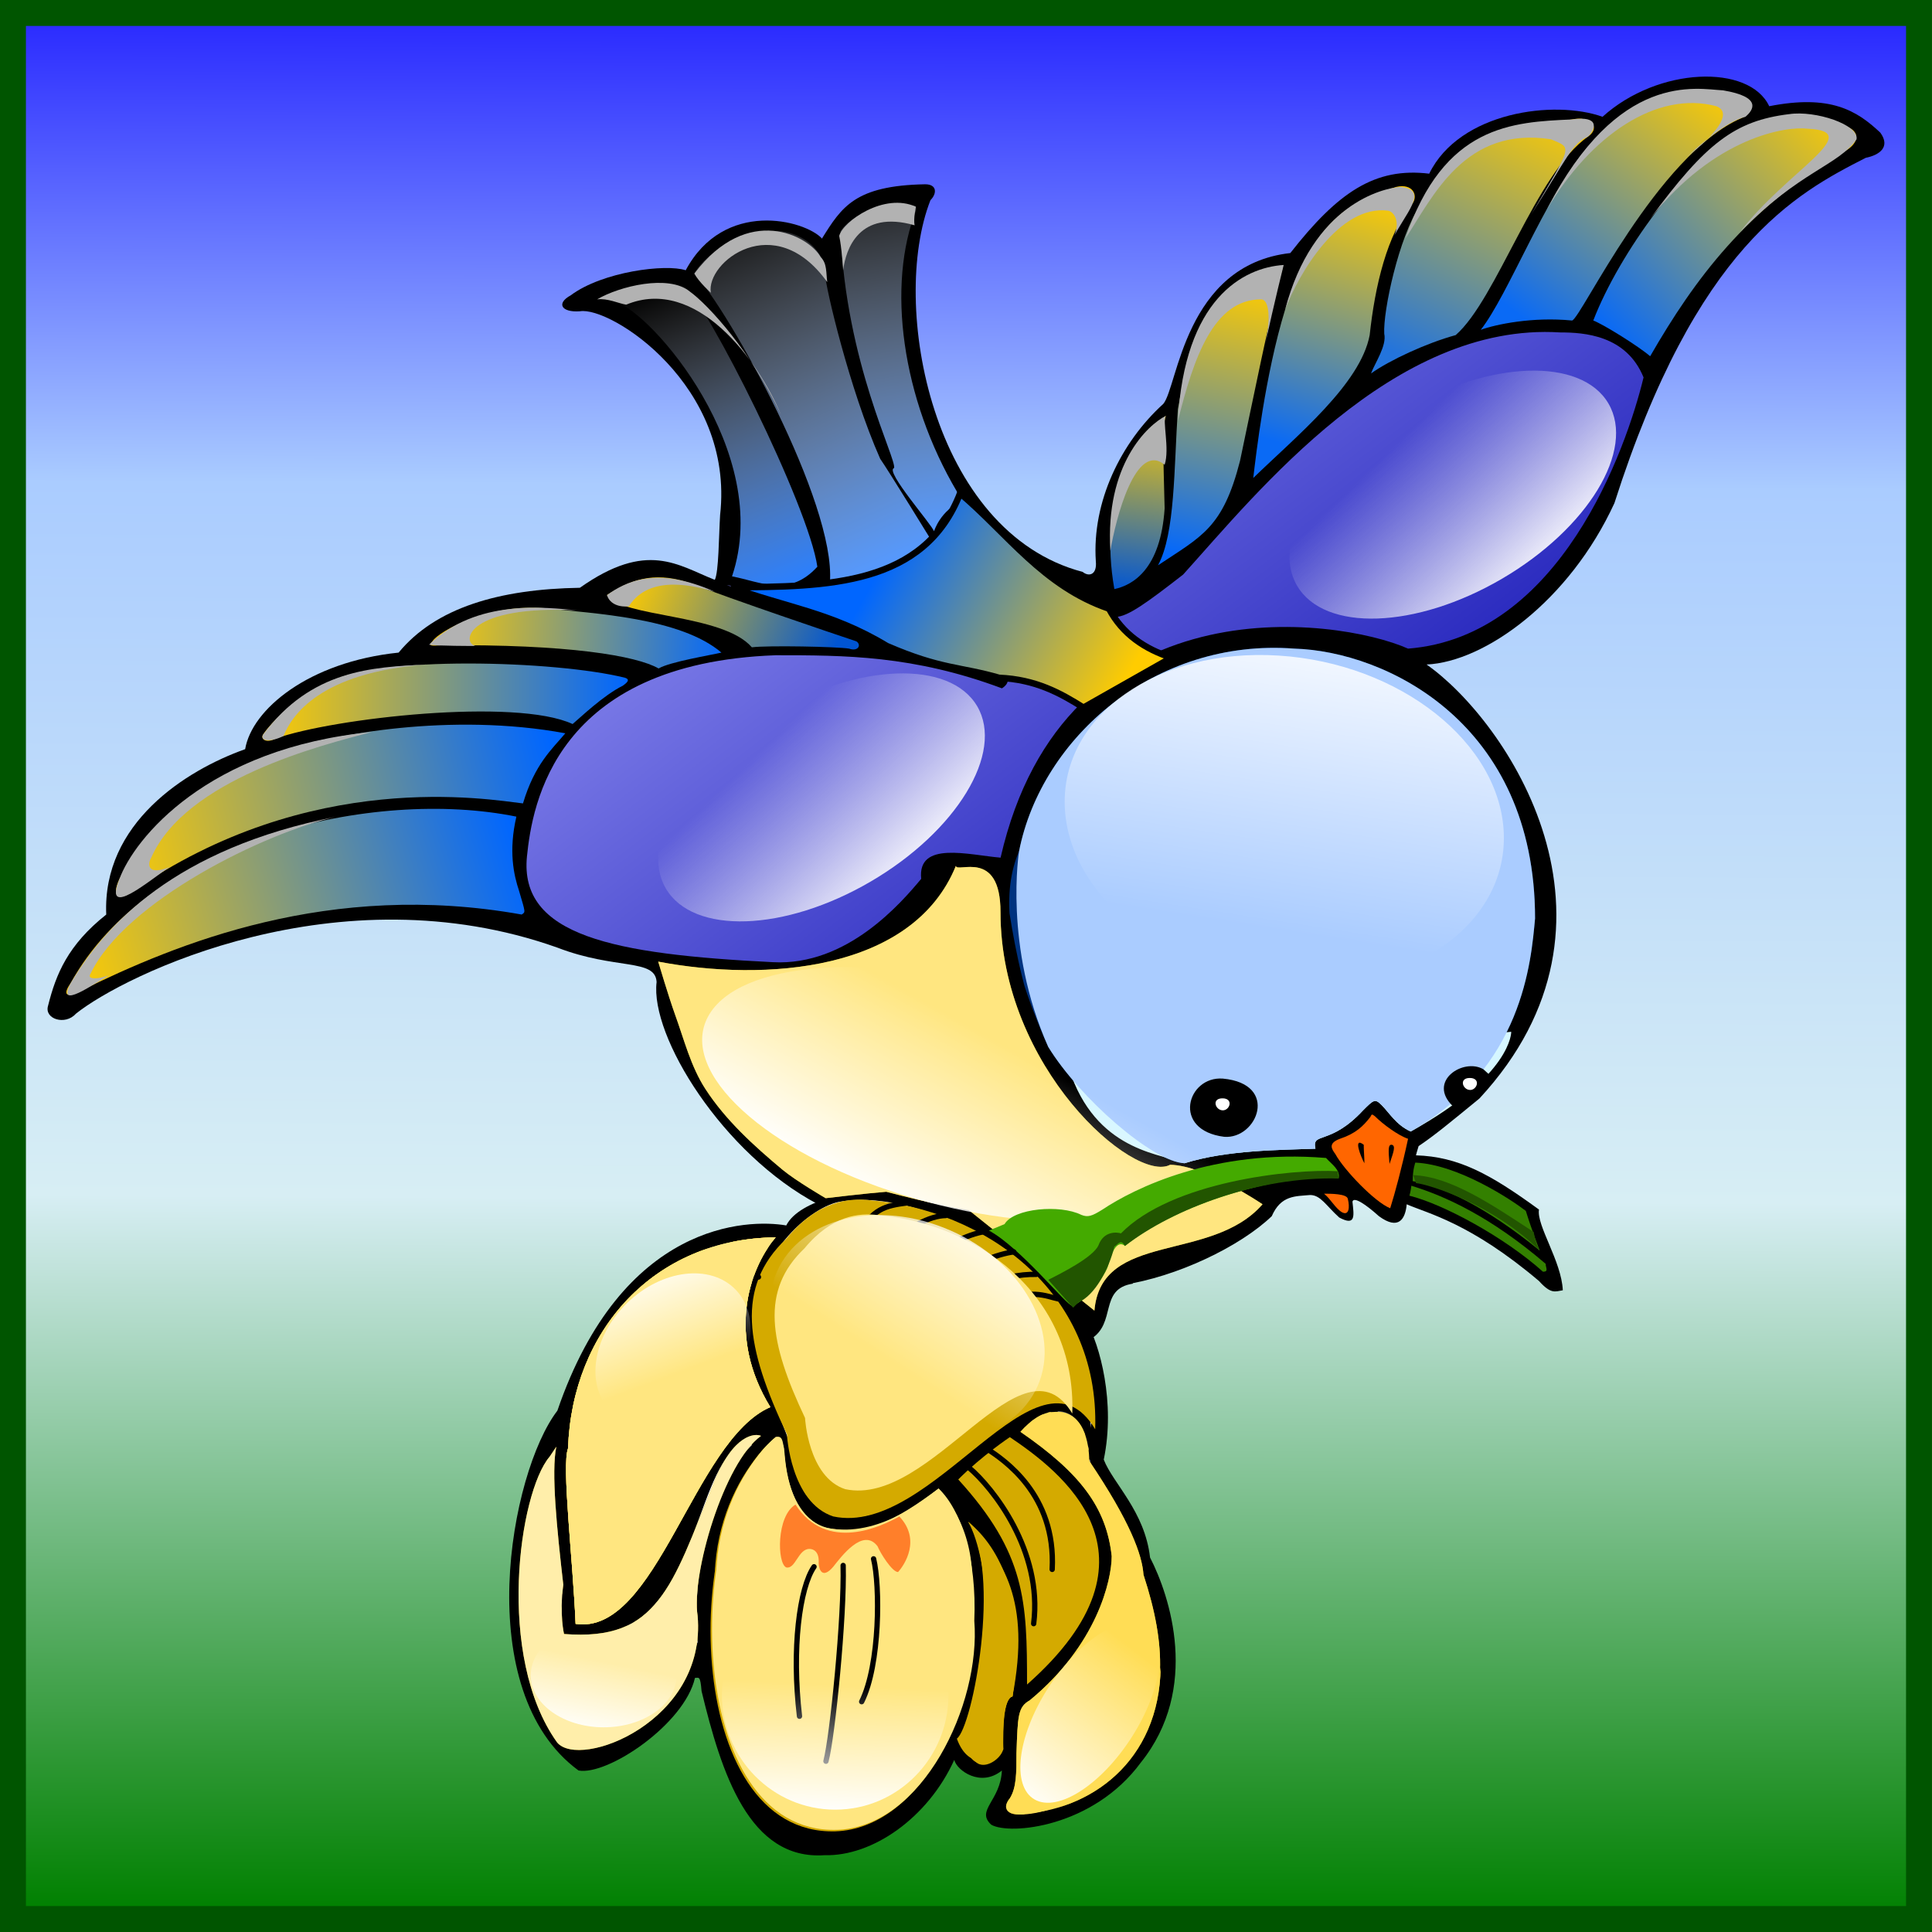
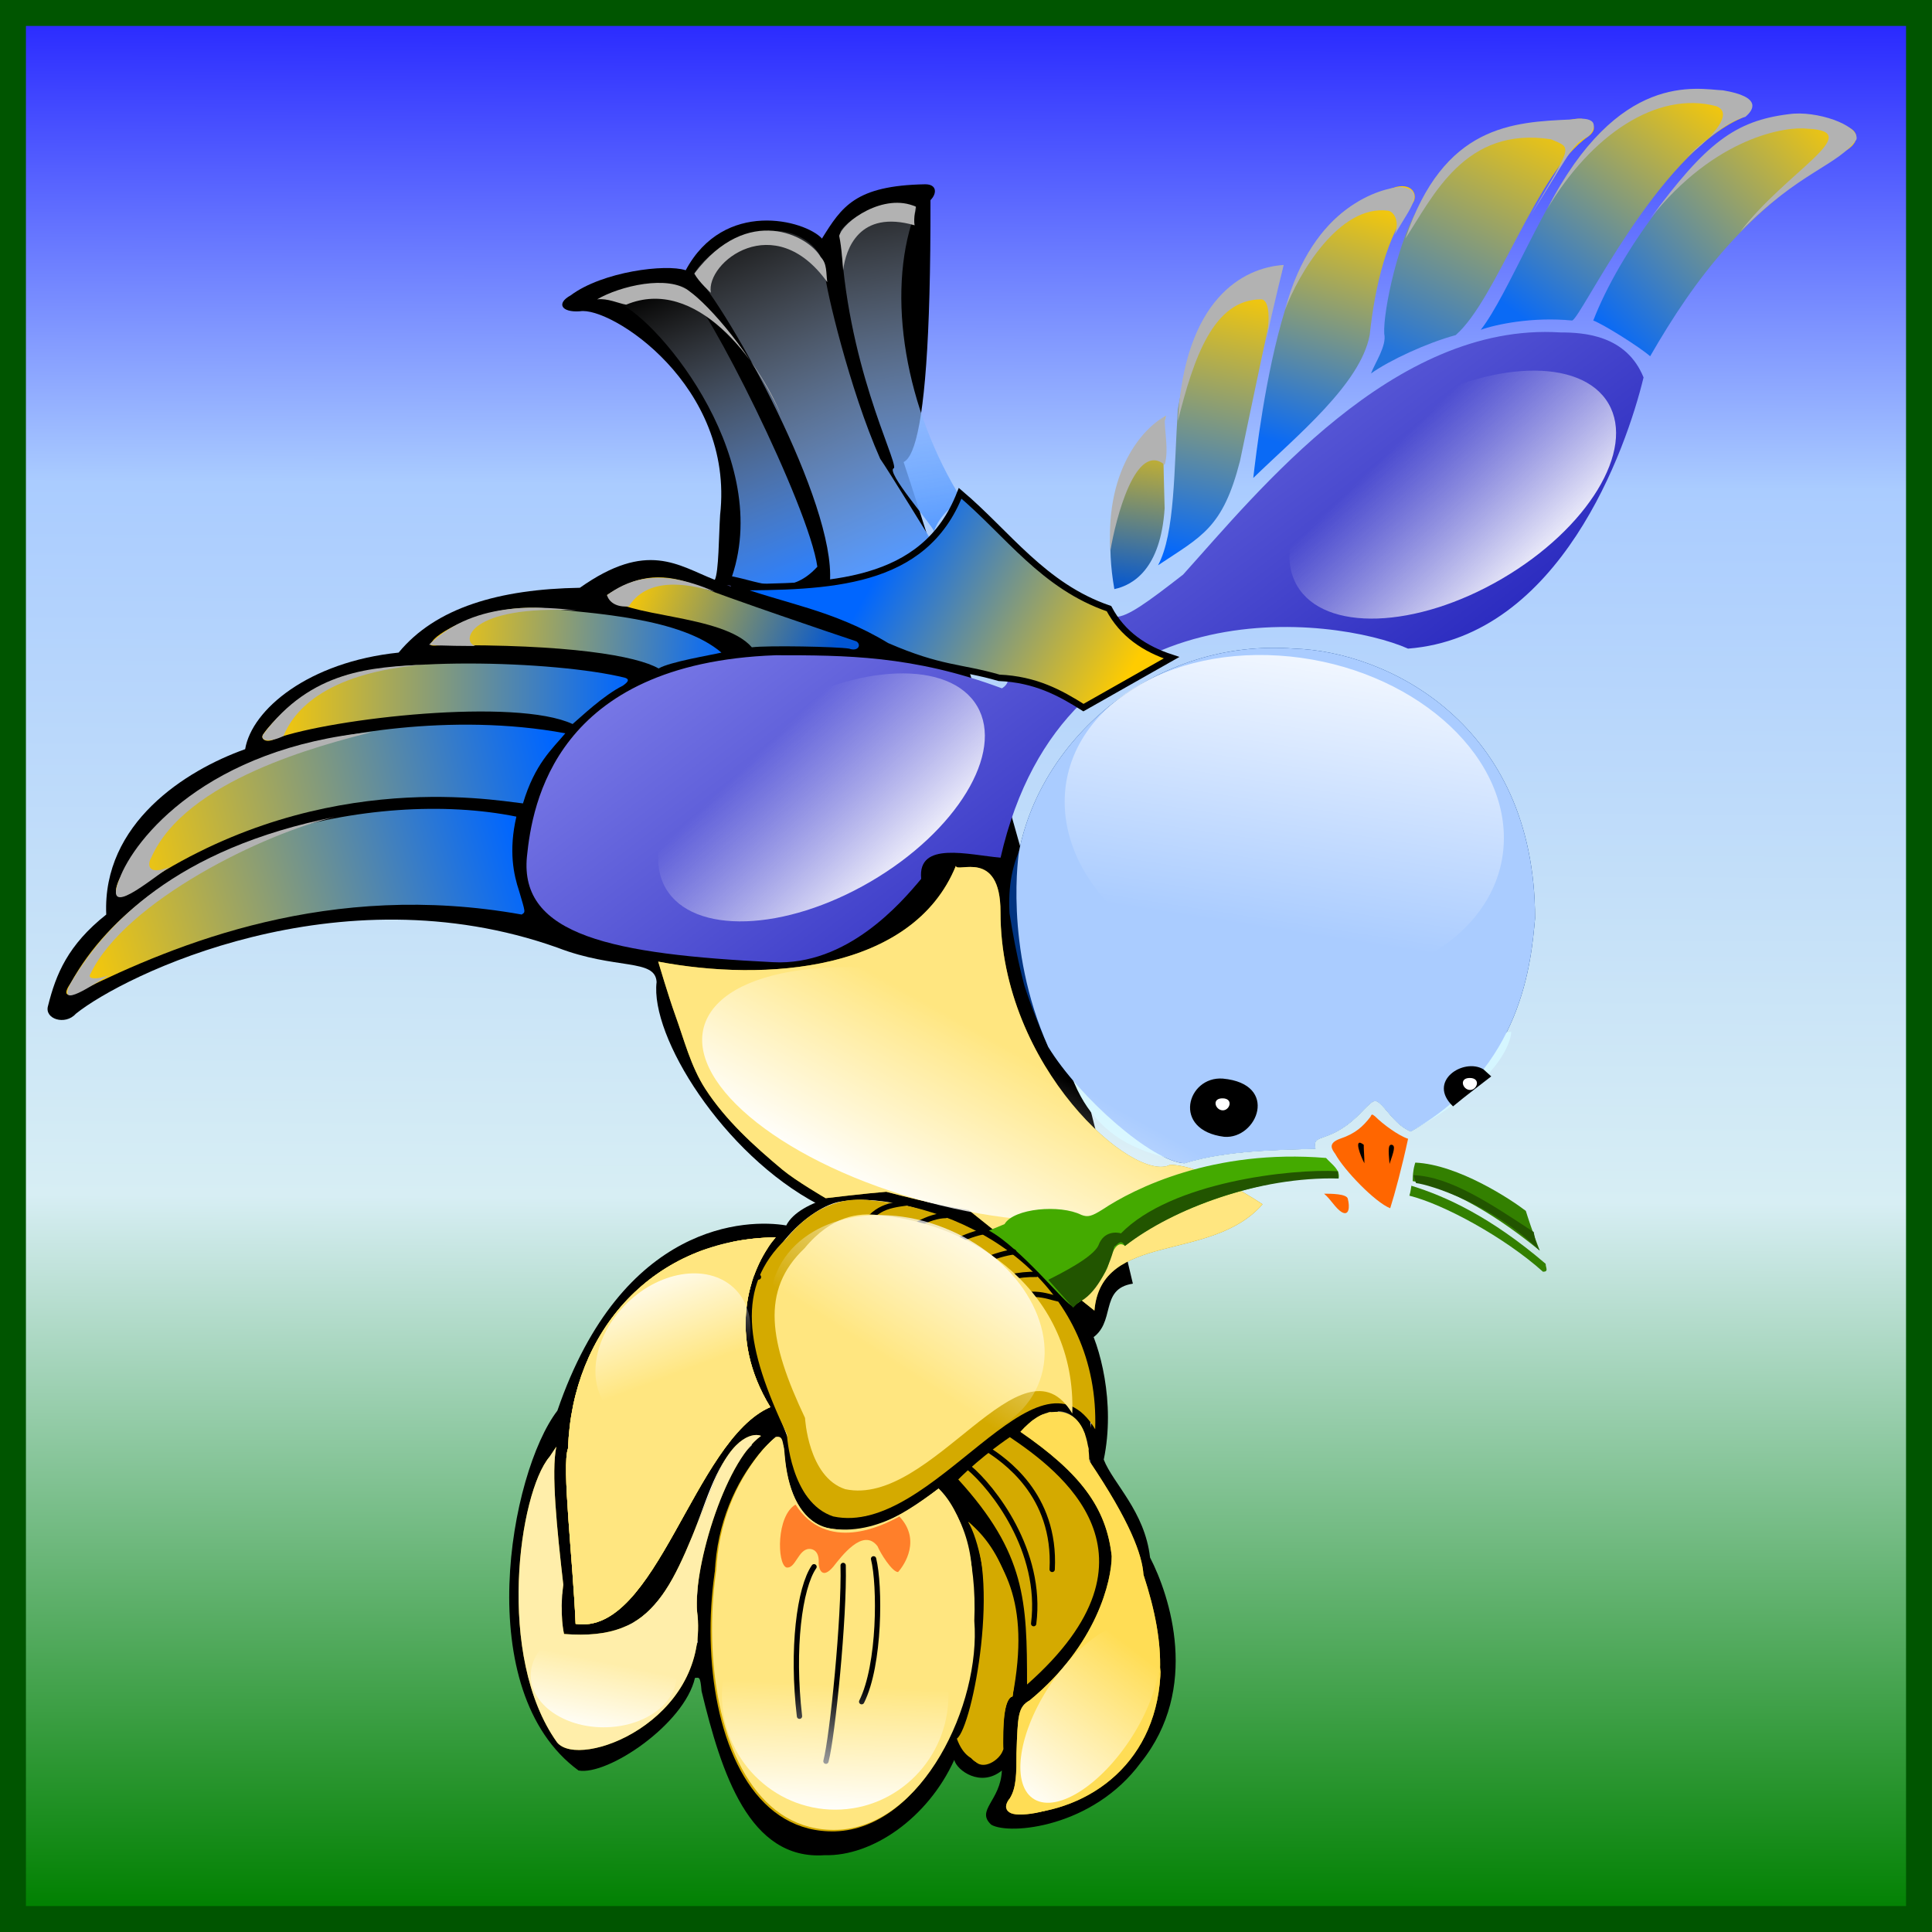
<svg xmlns="http://www.w3.org/2000/svg" xmlns:ns1="http://www.inkscape.org/namespaces/inkscape" xmlns:ns2="http://sodipodi.sourceforge.net/DTD/sodipodi-0.dtd" xmlns:xlink="http://www.w3.org/1999/xlink" width="150" height="150" viewBox="0 0 150 150" id="svg2" version="1.1" ns1:version="0.91 r13725" ns2:docname="64-Jacky.svg">
  <defs id="defs4">
    <linearGradient ns1:collect="always" id="linearGradient4555">
      <stop style="stop-color:#008000;stop-opacity:1;" offset="0" id="stop4557" />
      <stop id="stop4565" offset="0.378" style="stop-color:#d7eef4;stop-opacity:1" />
      <stop id="stop4563" offset="0.755" style="stop-color:#aaccff;stop-opacity:1" />
      <stop style="stop-color:#2a2aff;stop-opacity:1" offset="1" id="stop4559" />
    </linearGradient>
    <linearGradient ns1:collect="always" id="linearGradient4501">
      <stop style="stop-color:#ffffff;stop-opacity:1;" offset="0" id="stop4503" />
      <stop style="stop-color:#ffffff;stop-opacity:0;" offset="1" id="stop4505" />
    </linearGradient>
    <linearGradient ns1:collect="always" id="linearGradient4491">
      <stop style="stop-color:#0869f7;stop-opacity:1" offset="0" id="stop4493" />
      <stop style="stop-color:#ffcc00;stop-opacity:1" offset="1" id="stop4495" />
    </linearGradient>
    <linearGradient ns1:collect="always" id="linearGradient4483">
      <stop style="stop-color:#0a6af5;stop-opacity:1" offset="0" id="stop4485" />
      <stop style="stop-color:#ffcc00;stop-opacity:1" offset="1" id="stop4487" />
    </linearGradient>
    <linearGradient ns1:collect="always" id="linearGradient4475">
      <stop style="stop-color:#2374dc;stop-opacity:1" offset="0" id="stop4477" />
      <stop style="stop-color:#ffcc00;stop-opacity:1" offset="1" id="stop4479" />
    </linearGradient>
    <linearGradient ns1:collect="always" id="linearGradient4467">
      <stop style="stop-color:#0a6af5;stop-opacity:1" offset="0" id="stop4469" />
      <stop style="stop-color:#ffcc00;stop-opacity:1" offset="1" id="stop4471" />
    </linearGradient>
    <linearGradient ns1:collect="always" id="linearGradient4459">
      <stop style="stop-color:#0055d4;stop-opacity:1" offset="0" id="stop4461" />
      <stop style="stop-color:#ffcc00;stop-opacity:1" offset="1" id="stop4463" />
    </linearGradient>
    <linearGradient ns1:collect="always" id="linearGradient4451">
      <stop style="stop-color:#0066ff;stop-opacity:1" offset="0" id="stop4453" />
      <stop style="stop-color:#ffcc00;stop-opacity:1" offset="1" id="stop4455" />
    </linearGradient>
    <linearGradient ns1:collect="always" id="linearGradient4443">
      <stop style="stop-color:#ffcc00;stop-opacity:1" offset="0" id="stop4445" />
      <stop style="stop-color:#0055d4;stop-opacity:1" offset="1" id="stop4447" />
    </linearGradient>
    <linearGradient ns1:collect="always" id="linearGradient4435">
      <stop style="stop-color:#ffcc00;stop-opacity:1" offset="0" id="stop4437" />
      <stop style="stop-color:#0066ff;stop-opacity:1" offset="1" id="stop4439" />
    </linearGradient>
    <linearGradient ns1:collect="always" id="linearGradient4427">
      <stop style="stop-color:#ffcc00;stop-opacity:1" offset="0" id="stop4429" />
      <stop style="stop-color:#0066ff;stop-opacity:1" offset="1" id="stop4431" />
    </linearGradient>
    <linearGradient ns1:collect="always" id="linearGradient4419">
      <stop style="stop-color:#ffcc00;stop-opacity:1" offset="0" id="stop4421" />
      <stop style="stop-color:#0066ff;stop-opacity:1" offset="1" id="stop4423" />
    </linearGradient>
    <linearGradient ns1:collect="always" id="linearGradient4411">
      <stop style="stop-color:#ffcc00;stop-opacity:1" offset="0" id="stop4413" />
      <stop style="stop-color:#0066ff;stop-opacity:1" offset="1" id="stop4415" />
    </linearGradient>
    <linearGradient ns1:collect="always" id="linearGradient4403">
      <stop style="stop-color:#5599ff;stop-opacity:1" offset="0" id="stop4405" />
      <stop style="stop-color:#ffffff;stop-opacity:0;" offset="1" id="stop4407" />
    </linearGradient>
    <linearGradient ns1:collect="always" id="linearGradient4395">
      <stop style="stop-color:#5599ff;stop-opacity:1" offset="0" id="stop4397" />
      <stop style="stop-color:#ffffff;stop-opacity:0;" offset="1" id="stop4399" />
    </linearGradient>
    <linearGradient ns1:collect="always" id="linearGradient4387">
      <stop style="stop-color:#2a7fff;stop-opacity:1" offset="0" id="stop4389" />
      <stop style="stop-color:#ffffff;stop-opacity:0;" offset="1" id="stop4391" />
    </linearGradient>
    <linearGradient ns1:collect="always" id="linearGradient4379">
      <stop style="stop-color:#0000aa;stop-opacity:1" offset="0" id="stop4381" />
      <stop style="stop-color:#aaaaff;stop-opacity:1" offset="1" id="stop4383" />
    </linearGradient>
    <linearGradient ns1:collect="always" id="linearGradient4371">
      <stop style="stop-color:#ffcc00;stop-opacity:1" offset="0" id="stop4373" />
      <stop style="stop-color:#0066ff;stop-opacity:1" offset="1" id="stop4375" />
    </linearGradient>
    <linearGradient ns1:collect="always" id="linearGradient4998">
      <stop style="stop-color:#ffffff;stop-opacity:1;" offset="0" id="stop5000" />
      <stop style="stop-color:#ffffff;stop-opacity:0;" offset="1" id="stop5002" />
    </linearGradient>
    <linearGradient ns1:collect="always" id="linearGradient4952">
      <stop style="stop-color:#ffffff;stop-opacity:1;" offset="0" id="stop4954" />
      <stop style="stop-color:#ffffff;stop-opacity:0;" offset="1" id="stop4956" />
    </linearGradient>
    <linearGradient ns1:collect="always" id="linearGradient4808">
      <stop style="stop-color:#ffffff;stop-opacity:1;" offset="0" id="stop4810" />
      <stop style="stop-color:#ffffff;stop-opacity:0;" offset="1" id="stop4812" />
    </linearGradient>
    <linearGradient ns1:collect="always" id="linearGradient4742">
      <stop style="stop-color:#ffffff;stop-opacity:1;" offset="0" id="stop4744" />
      <stop style="stop-color:#ffffff;stop-opacity:0;" offset="1" id="stop4746" />
    </linearGradient>
    <linearGradient ns1:collect="always" id="linearGradient4616">
      <stop style="stop-color:#ffffff;stop-opacity:1;" offset="0" id="stop4618" />
      <stop style="stop-color:#ffffff;stop-opacity:0;" offset="1" id="stop4620" />
    </linearGradient>
    <linearGradient ns1:collect="always" id="linearGradient4526">
      <stop style="stop-color:#ffffff;stop-opacity:1;" offset="0" id="stop4528" />
      <stop style="stop-color:#ffffff;stop-opacity:0;" offset="1" id="stop4530" />
    </linearGradient>
    <linearGradient ns1:collect="always" id="linearGradient4428">
      <stop style="stop-color:#ffffff;stop-opacity:1;" offset="0" id="stop4430" />
      <stop style="stop-color:#ffffff;stop-opacity:0;" offset="1" id="stop4432" />
    </linearGradient>
    <linearGradient id="linearGradient4152">
      <stop id="stop4154" offset="0" stop-color="#424343" />
      <stop id="stop4156" offset="0.36" stop-color="#c0ffff" />
      <stop id="stop4158" offset="0.51" stop-color="#ffffff" />
      <stop id="stop4160" offset="0.66" stop-color="#c0ffff" />
      <stop id="stop4162" offset="1" stop-color="#424343" />
    </linearGradient>
    <linearGradient id="linearGradient4178">
      <stop id="stop4180" offset="0" stop-color="#020202" />
      <stop id="stop4182" offset="0.2" stop-color="#01407f" />
      <stop id="stop4184" offset="0.4" stop-color="#127dcf" />
      <stop id="stop4186" offset="0.6" stop-color="#47b1f7" />
      <stop id="stop4188" offset="0.8" stop-color="#97ddfe" />
      <stop id="stop4190" offset="1" stop-color="#fbffff" />
    </linearGradient>
    <linearGradient id="linearGradient4207">
      <stop id="stop4209" offset="0" stop-color="#481318" />
      <stop id="stop4211" offset="0.2" stop-color="#edafb9" />
      <stop id="stop4213" offset="0.4" stop-color="#ffffac" />
      <stop id="stop4215" offset="0.6" stop-color="#402a16" />
      <stop id="stop4217" offset="0.8" stop-color="#454e00" />
      <stop id="stop4219" offset="1" stop-color="#eec28c" />
    </linearGradient>
    <filter ns1:collect="always" style="color-interpolation-filters:sRGB" id="filter4342" x="-0.2" width="1.4" y="-0.216" height="1.432">
      <feGaussianBlur ns1:collect="always" stdDeviation="2.223" id="feGaussianBlur4344" />
    </filter>
    <clipPath clipPathUnits="userSpaceOnUse" id="clipPath4414">
      <path id="path4416" d="m 5.23,1016.827 c -1.644,-0.206 -4.109,0 -6.574,2.979 -3.962,3.765 -3.161,8.411 0.051,15.188 0,0 0.267,5.284 3.599,6.378 7.747,1.652 15.828,-14.253 20.335,-6.77 0.354,-10.852 -8.784,-17.056 -17.412,-17.775" ns1:connector-curvature="0" style="fill:#ffe680;filter:url(#filter4342)" ns2:nodetypes="cccccc" />
    </clipPath>
    <linearGradient ns1:collect="always" xlink:href="#linearGradient4428" id="linearGradient4434" x1="9.866" y1="1019.127" x2="7.756" y2="1029.952" gradientUnits="userSpaceOnUse" gradientTransform="matrix(1.299,0,0,1.342,344.732,-426.539)" />
    <filter ns1:collect="always" style="color-interpolation-filters:sRGB" id="filter4448" x="-0.029" width="1.057" y="-0.034" height="1.069">
      <feGaussianBlur ns1:collect="always" stdDeviation="0.253" id="feGaussianBlur4450" />
    </filter>
    <filter ns1:collect="always" style="color-interpolation-filters:sRGB" id="filter4492" x="-0.374" width="1.748" y="-0.144" height="1.287">
      <feGaussianBlur ns1:collect="always" stdDeviation="1.872" id="feGaussianBlur4494" />
    </filter>
    <clipPath clipPathUnits="userSpaceOnUse" id="clipPath4514">
      <g style="fill:#d4aa00" id="g4516">
        <path id="path4518" d="m 16.837,1034.801 c 4.622,3.184 6.676,5.855 7.087,9.655 0,1.849 -1.13,6.882 -6.368,11.196 -0.925,0.513 -0.925,1.233 -1.027,4.108 0,1.541 0,2.671 -0.513,3.493 -0.514,0.616 -0.514,1.438 1.335,1.233 3.287,-0.308 7.498,-3.287 8.526,-5.239 2.259,-3.698 2.362,-7.704 0.513,-13.353 -0.103,-1.541 -1.027,-4.108 -4.211,-8.833 0,-1.336 -0.411,-4.006 -2.773,-3.801 -0.822,0 -1.747,0.616 -2.568,1.541" ns1:connector-curvature="0" style="fill:#d4aa00;fill-opacity:1" />
        <g style="fill:#d4aa00" id="g4520">
          <path style="fill:#d4aa00;fill-opacity:1" ns1:connector-curvature="0" d="m 16.632,1064.486 c 5.649,-0.205 10.99,-4.109 11.093,-11.401 -0.308,2.568 -2.363,9.244 -11.093,11.401" id="path4522" />
        </g>
      </g>
    </clipPath>
    <linearGradient ns1:collect="always" xlink:href="#linearGradient4526" id="linearGradient4532" x1="450.478" y1="985.641" x2="452.333" y2="970.946" gradientUnits="userSpaceOnUse" />
    <filter ns1:collect="always" style="color-interpolation-filters:sRGB" id="filter4582" x="-0.255" width="1.511" y="-0.171" height="1.341">
      <feGaussianBlur ns1:collect="always" stdDeviation="2.171" id="feGaussianBlur4584" />
    </filter>
    <clipPath clipPathUnits="userSpaceOnUse" id="clipPath4594">
      <g id="g4596" style="fill:#ffe680;filter:url(#filter4582)">
        <g id="g4598" style="fill:#ffe680">
          <path id="path4600" d="m -2.268,1035.315 c -7.293,5.957 -7.19,30.815 4.725,30.506 6.676,-0.206 11.196,-9.758 10.682,-16.229 0.205,-4.827 -1.027,-8.628 -2.773,-10.271 -1.336,1.027 -4.93,4.006 -9.039,2.978 -1.541,-0.719 -2.568,-2.362 -2.876,-5.238 -0.103,-0.924 0,-1.233 -0.719,-1.746" ns1:connector-curvature="0" style="fill:#ffe680;fill-opacity:1" />
          <path id="path4602" d="m -2.268,1035.315 c -3.39,2.979 -7.293,10.682 -2.157,20.44 2.568,5.033 8.833,9.964 13.764,1.438 1.849,-2.773 6.574,-11.504 1.027,-17.872 -3.287,2.465 -5.444,3.492 -7.807,3.184 -1.849,-0.102 -3.903,-1.335 -4.211,-6.368 -0.103,-0.513 -0.103,-0.924 -0.616,-0.822" ns1:connector-curvature="0" style="fill:#ffe680" />
        </g>
      </g>
    </clipPath>
    <clipPath clipPathUnits="userSpaceOnUse" id="clipPath4604">
      <g id="g4606" style="fill:#ffe680;filter:url(#filter4582)">
        <g id="g4608" style="fill:#ffe680">
          <path id="path4610" d="m -2.268,1035.315 c -7.293,5.957 -7.19,30.815 4.725,30.506 6.676,-0.206 11.196,-9.758 10.682,-16.229 0.205,-4.827 -1.027,-8.628 -2.773,-10.271 -1.336,1.027 -4.93,4.006 -9.039,2.978 -1.541,-0.719 -2.568,-2.362 -2.876,-5.238 -0.103,-0.924 0,-1.233 -0.719,-1.746" ns1:connector-curvature="0" style="fill:#ffe680;fill-opacity:1" />
          <path id="path4612" d="m -2.268,1035.315 c -3.39,2.979 -7.293,10.682 -2.157,20.44 2.568,5.033 8.833,9.964 13.764,1.438 1.849,-2.773 6.574,-11.504 1.027,-17.872 -3.287,2.465 -5.444,3.492 -7.807,3.184 -1.849,-0.102 -3.903,-1.335 -4.211,-6.368 -0.103,-0.513 -0.103,-0.924 -0.616,-0.822" ns1:connector-curvature="0" style="fill:#ffe680" />
        </g>
      </g>
    </clipPath>
    <linearGradient ns1:collect="always" xlink:href="#linearGradient4616" id="linearGradient4622" x1="2.339" y1="1064.489" x2="2.808" y2="1054.43" gradientUnits="userSpaceOnUse" />
    <filter ns1:collect="always" style="color-interpolation-filters:sRGB" id="filter4708" x="-0.301" width="1.602" y="-0.163" height="1.326">
      <feGaussianBlur ns1:collect="always" stdDeviation="2.042" id="feGaussianBlur4710" />
    </filter>
    <clipPath clipPathUnits="userSpaceOnUse" id="clipPath4720">
      <g id="g4722" style="fill:#ffe680;filter:url(#filter4708)">
        <g id="g4724" style="fill:#ffe680">
          <path id="path4726" d="m -2.165,1019.702 c -9.45,0.103 -15.812,7.237 -16.12,16.378 -0.513,1.335 0.375,8.616 0.586,13.631 6.276,0.941 9.185,-14.278 15.118,-16.829 -3.343,-5.451 -1.741,-10.612 0.416,-13.18" ns1:connector-curvature="0" style="fill:#ffe680" ns2:nodetypes="ccccc" />
          <path ns2:nodetypes="ccccc" style="fill:#ffe680" ns1:connector-curvature="0" d="m -2.165,1019.702 c -9.45,0.103 -15.812,7.237 -16.12,16.378 -0.513,1.335 0.375,8.616 0.586,13.631 6.276,0.941 9.185,-14.278 15.118,-16.829 -3.343,-5.451 -1.741,-10.612 0.416,-13.18" id="path4728" />
        </g>
      </g>
    </clipPath>
    <clipPath clipPathUnits="userSpaceOnUse" id="clipPath4730">
      <g id="g4732" style="fill:#ffe680;filter:url(#filter4708)">
        <g id="g4734" style="fill:#ffe680">
          <path id="path4736" d="m -2.165,1019.702 c -9.45,0.103 -15.812,7.237 -16.12,16.378 -0.513,1.335 0.375,8.616 0.586,13.631 6.276,0.941 9.185,-14.278 15.118,-16.829 -3.343,-5.451 -1.741,-10.612 0.416,-13.18" ns1:connector-curvature="0" style="fill:#ffe680" ns2:nodetypes="ccccc" />
          <path ns2:nodetypes="ccccc" style="fill:#ffe680" ns1:connector-curvature="0" d="m -2.165,1019.702 c -9.45,0.103 -15.812,7.237 -16.12,16.378 -0.513,1.335 0.375,8.616 0.586,13.631 6.276,0.941 9.185,-14.278 15.118,-16.829 -3.343,-5.451 -1.741,-10.612 0.416,-13.18" id="path4738" />
        </g>
      </g>
    </clipPath>
    <linearGradient ns1:collect="always" xlink:href="#linearGradient4742" id="linearGradient4748" x1="-8.127" y1="1024.799" x2="-11.744" y2="1033.135" gradientUnits="userSpaceOnUse" gradientTransform="translate(0.456,-1.824)" />
    <filter ns1:collect="always" style="color-interpolation-filters:sRGB" id="filter4792" x="-0.239" width="1.478" y="-0.184" height="1.368">
      <feGaussianBlur ns1:collect="always" stdDeviation="1.876" id="feGaussianBlur4794" />
    </filter>
    <clipPath clipPathUnits="userSpaceOnUse" id="clipPath4798">
      <path id="path4800" d="m -19.73,1036.753 c -2.363,2.773 -4.176,15.502 0.594,22.163 1.758,2.135 11.64,-1.621 10.91,-9.837 -0.513,-3.184 2.047,-11.907 4.923,-13.961 -0.411,-0.205 -2.149,-0.213 -3.69,3.69 -3.259,8.034 -4.302,12.271 -11.604,11.69 0,0 -0.366,-1.464 -0.058,-3.826 -0.492,-4.298 -0.952,-8.766 -0.541,-10.718" ns1:connector-curvature="0" style="fill:#ffeeaa;fill-opacity:1;filter:url(#filter4792)" ns2:nodetypes="cccccccc" />
    </clipPath>
    <clipPath clipPathUnits="userSpaceOnUse" id="clipPath4802">
      <path id="path4804" d="m -19.73,1036.753 c -2.363,2.773 -4.176,15.502 0.594,22.163 1.758,2.135 11.64,-1.621 10.91,-9.837 -0.513,-3.184 2.047,-11.907 4.923,-13.961 -0.411,-0.205 -2.149,-0.213 -3.69,3.69 -3.259,8.034 -4.302,12.271 -11.604,11.69 0,0 -0.366,-1.464 -0.058,-3.826 -0.492,-4.298 -0.952,-8.766 -0.541,-10.718" ns1:connector-curvature="0" style="fill:#ffeeaa;fill-opacity:1;filter:url(#filter4792)" ns2:nodetypes="cccccccc" />
    </clipPath>
    <linearGradient ns1:collect="always" xlink:href="#linearGradient4808" id="linearGradient4814" x1="-16.777" y1="1058.34" x2="-15.582" y2="1052.606" gradientUnits="userSpaceOnUse" />
    <filter ns1:collect="always" style="color-interpolation-filters:sRGB" id="filter4844" x="-0.028" width="1.056" y="-0.027" height="1.055">
      <feGaussianBlur ns1:collect="always" stdDeviation="0.204" id="feGaussianBlur4846" />
    </filter>
    <filter ns1:collect="always" style="color-interpolation-filters:sRGB" id="filter4864" x="-0.021" width="1.041" y="-0.029" height="1.058">
      <feGaussianBlur ns1:collect="always" stdDeviation="0.097" id="feGaussianBlur4866" />
    </filter>
    <filter ns1:collect="always" style="color-interpolation-filters:sRGB" id="filter4876" x="-0.017" width="1.033" y="-0.017" height="1.034">
      <feGaussianBlur ns1:collect="always" stdDeviation="0.084" id="feGaussianBlur4878" />
    </filter>
    <filter ns1:collect="always" style="color-interpolation-filters:sRGB" id="filter4904" x="-0.004" width="1.008" y="-0.003" height="1.006">
      <feGaussianBlur ns1:collect="always" stdDeviation="0.019" id="feGaussianBlur4906" />
    </filter>
    <filter ns1:collect="always" style="color-interpolation-filters:sRGB" id="filter4936" x="-0.202" width="1.404" y="-0.209" height="1.417">
      <feGaussianBlur ns1:collect="always" stdDeviation="3.48" id="feGaussianBlur4938" />
    </filter>
    <clipPath clipPathUnits="userSpaceOnUse" id="clipPath4942">
      <path id="path4944" d="m 16.734,989.71 c 1.746,-8.834 10.58,-16.537 21.365,-15.716 7.087,0.205 18.694,5.752 18.694,20.954 -0.308,3.287 -0.925,11.607 -9.655,16.537 -1.13,-0.513 -1.644,-1.438 -2.26,-2.054 -0.513,-0.514 -0.616,-0.411 -1.438,0.41 -2.568,2.773 -4.006,1.644 -3.698,2.979 -2.773,0.102 -6.882,0.102 -10.169,1.13 -2.465,-0.103 -8.16,-5.081 -10.58,-9.039 -2.699,-4.414 -3.595,-15.099 -3.595,-15.099 0,0.924 0.308,1.643 1.335,-0.102" ns1:connector-curvature="0" style="fill:#aaccff;filter:url(#filter4936)" ns2:nodetypes="ccccccccacc" />
    </clipPath>
    <clipPath clipPathUnits="userSpaceOnUse" id="clipPath4946">
      <path id="path4948" d="m 16.734,989.71 c 1.746,-8.834 10.58,-16.537 21.365,-15.716 7.087,0.205 18.694,5.752 18.694,20.954 -0.308,3.287 -0.925,11.607 -9.655,16.537 -1.13,-0.513 -1.644,-1.438 -2.26,-2.054 -0.513,-0.514 -0.616,-0.411 -1.438,0.41 -2.568,2.773 -4.006,1.644 -3.698,2.979 -2.773,0.102 -6.882,0.102 -10.169,1.13 -2.465,-0.103 -8.16,-5.081 -10.58,-9.039 -2.699,-4.414 -3.595,-15.099 -3.595,-15.099 0,0.924 0.308,1.643 1.335,-0.102" ns1:connector-curvature="0" style="fill:#aaccff;filter:url(#filter4936)" ns2:nodetypes="ccccccccacc" />
    </clipPath>
    <linearGradient ns1:collect="always" xlink:href="#linearGradient4952" id="linearGradient4958" x1="5.296" y1="970.896" x2="2.927" y2="996.705" gradientUnits="userSpaceOnUse" />
    <filter ns1:collect="always" style="color-interpolation-filters:sRGB" id="filter4982" x="-0.178" width="1.356" y="-0.242" height="1.484">
      <feGaussianBlur ns1:collect="always" stdDeviation="3.482" id="feGaussianBlur4984" />
    </filter>
    <clipPath clipPathUnits="userSpaceOnUse" id="clipPath4988">
      <path id="path4990" d="m 22.581,1025.39 c 0.534,-6.208 9.063,-3.676 13.052,-8.255 0,0 -4.401,-3.015 -7.174,-3.066 -2.782,1.479 -13.175,-7.549 -13.17,-19.621 0.002,-4.985 -3.417,-2.989 -3.464,-3.587 -3.346,8.226 -14.842,9.009 -23.112,7.434 0,0 0.818,2.755 1.307,4.106 0.708,1.955 1.223,4.031 2.353,5.776 1.571,2.427 3.77,4.421 5.99,6.275 1.027,0.858 3.351,2.211 3.351,2.211 0,0 3.134,-0.376 4.706,-0.499 28.632,7.539 -9.333,-13.116 -17.707,-17.868" ns1:connector-curvature="0" style="fill:#ffe680;filter:url(#filter4982)" ns2:nodetypes="cccsccaaaccc" />
    </clipPath>
    <clipPath clipPathUnits="userSpaceOnUse" id="clipPath4992">
      <path id="path4994" d="m 22.581,1025.39 c 0.534,-6.208 9.063,-3.676 13.052,-8.255 0,0 -4.401,-3.015 -7.174,-3.066 -2.782,1.479 -13.175,-7.549 -13.17,-19.621 0.002,-4.985 -3.417,-2.989 -3.464,-3.587 -3.346,8.226 -14.842,9.009 -23.112,7.434 0,0 0.818,2.755 1.307,4.106 0.708,1.955 1.223,4.031 2.353,5.776 1.571,2.427 3.77,4.421 5.99,6.275 1.027,0.858 3.351,2.211 3.351,2.211 0,0 3.134,-0.376 4.706,-0.499 28.632,7.539 -9.333,-13.116 -17.707,-17.868" ns1:connector-curvature="0" style="fill:#ffe680;filter:url(#filter4982)" ns2:nodetypes="cccsccaaaccc" />
    </clipPath>
    <linearGradient ns1:collect="always" xlink:href="#linearGradient4998" id="linearGradient5004" x1="379.179" y1="935.383" x2="382.396" y2="922.657" gradientUnits="userSpaceOnUse" gradientTransform="matrix(1.414,0,0,1.147,-40.953,-85.886)" />
    <linearGradient ns1:collect="always" xlink:href="#linearGradient4371" id="linearGradient4377" x1="24.888" y1="976.662" x2="6.603" y2="966.539" gradientUnits="userSpaceOnUse" />
    <linearGradient ns1:collect="always" xlink:href="#linearGradient4379" id="linearGradient4385" x1="54.391" y1="998.73" x2="3.544" y2="932.088" gradientUnits="userSpaceOnUse" />
    <linearGradient ns1:collect="always" xlink:href="#linearGradient4387" id="linearGradient4393" x1="-2.053" y1="969.535" x2="-11.581" y2="945.815" gradientUnits="userSpaceOnUse" />
    <linearGradient ns1:collect="always" xlink:href="#linearGradient4395" id="linearGradient4401" x1="7.105" y1="967.392" x2="-5.572" y2="938.25" gradientUnits="userSpaceOnUse" />
    <linearGradient ns1:collect="always" xlink:href="#linearGradient4403" id="linearGradient4409" x1="11.452" y1="964.87" x2="6.464" y2="934.373" gradientUnits="userSpaceOnUse" />
    <linearGradient ns1:collect="always" xlink:href="#linearGradient4411" id="linearGradient4417" x1="-56.558" y1="1000.43" x2="-21.902" y2="990.039" gradientUnits="userSpaceOnUse" />
    <linearGradient ns1:collect="always" xlink:href="#linearGradient4419" id="linearGradient4425" x1="-53.839" y1="990.639" x2="-19.401" y2="982.281" gradientUnits="userSpaceOnUse" />
    <linearGradient ns1:collect="always" xlink:href="#linearGradient4427" id="linearGradient4433" x1="-42.02" y1="978.151" x2="-13.641" y2="978.151" gradientUnits="userSpaceOnUse" />
    <linearGradient ns1:collect="always" xlink:href="#linearGradient4435" id="linearGradient4441" x1="-28.972" y1="973.173" x2="-5.925" y2="974.528" gradientUnits="userSpaceOnUse" />
    <linearGradient ns1:collect="always" xlink:href="#linearGradient4443" id="linearGradient4449" x1="-13.454" y1="968.096" x2="2.263" y2="974.422" gradientUnits="userSpaceOnUse" />
    <linearGradient ns1:collect="always" xlink:href="#linearGradient4451" id="linearGradient4457" x1="30.004" y1="967.312" x2="34.689" y2="945.4" gradientUnits="userSpaceOnUse" />
    <linearGradient ns1:collect="always" xlink:href="#linearGradient4459" id="linearGradient4465" x1="25.175" y1="969.648" x2="27.006" y2="955.642" gradientUnits="userSpaceOnUse" />
    <linearGradient ns1:collect="always" xlink:href="#linearGradient4467" id="linearGradient4473" x1="38.303" y1="958.454" x2="44.292" y2="938.574" gradientUnits="userSpaceOnUse" />
    <linearGradient ns1:collect="always" xlink:href="#linearGradient4475" id="linearGradient4481" x1="47.897" y1="952.001" x2="57.972" y2="931.669" gradientUnits="userSpaceOnUse" />
    <linearGradient ns1:collect="always" xlink:href="#linearGradient4483" id="linearGradient4489" x1="56.422" y1="948.747" x2="70.359" y2="929.771" gradientUnits="userSpaceOnUse" />
    <linearGradient ns1:collect="always" xlink:href="#linearGradient4491" id="linearGradient4497" x1="63.346" y1="950.359" x2="81.28" y2="932.965" gradientUnits="userSpaceOnUse" />
    <linearGradient ns1:collect="always" xlink:href="#linearGradient4501" id="linearGradient4507" x1="-494.109" y1="860.788" x2="-497.806" y2="845.648" gradientUnits="userSpaceOnUse" />
    <linearGradient ns1:collect="always" xlink:href="#linearGradient4501" id="linearGradient4511" gradientUnits="userSpaceOnUse" x1="-494.109" y1="860.788" x2="-497.806" y2="845.648" gradientTransform="translate(54.177,4.464)" />
    <filter ns1:collect="always" style="color-interpolation-filters:sRGB" id="filter4529" x="-0.042" width="1.084" y="-0.056" height="1.111">
      <feGaussianBlur ns1:collect="always" stdDeviation="0.446" id="feGaussianBlur4531" />
    </filter>
    <filter ns1:collect="always" style="color-interpolation-filters:sRGB" id="filter4541" x="-0.042" width="1.084" y="-0.056" height="1.111">
      <feGaussianBlur ns1:collect="always" stdDeviation="0.446" id="feGaussianBlur4543" />
    </filter>
    <linearGradient ns1:collect="always" xlink:href="#linearGradient4555" id="linearGradient4561" x1="22.776" y1="1072.28" x2="23.454" y2="925.442" gradientUnits="userSpaceOnUse" />
  </defs>
  <ns2:namedview id="base" pagecolor="#ffffff" bordercolor="#666666" borderopacity="1.0" ns1:pageopacity="0.0" ns1:pageshadow="2" ns1:zoom="4.4266667" ns1:cx="76.036023" ns1:cy="75.826083" ns1:document-units="px" ns1:current-layer="layer1" showgrid="false" units="px" fit-margin-top="0" fit-margin-left="0" fit-margin-right="0" fit-margin-bottom="0" showborder="false" ns1:window-width="1220" ns1:window-height="887" ns1:window-x="420" ns1:window-y="43" ns1:window-maximized="0" objecttolerance="20">
    <ns1:grid type="xygrid" id="grid6433" spacingx="10" spacingy="10" originx="100" originy="100" />
  </ns2:namedview>
  <g ns1:label="Ebene 1" ns1:groupmode="layer" id="layer1" transform="translate(62.389,-923.635)">
    <rect style="opacity:1;fill:url(#linearGradient4561);fill-opacity:1;fill-rule:evenodd;stroke:#005500;stroke-width:2.014;stroke-miterlimit:4;stroke-dasharray:none;stroke-dashoffset:0;stroke-opacity:1" id="rect4136" width="147.986" height="147.986" x="-61.383" y="924.642" />
-     <path id="path5893" d="m 9.852,939.174 c -3.184,8.114 0.102,25.781 11.812,28.863 0.514,0.411 1.13,0.205 1.027,-0.822 -0.308,-4.622 1.952,-9.244 5.238,-12.223 1.13,-1.335 1.644,-10.785 9.861,-11.71 3.698,-4.725 6.574,-6.676 10.785,-6.163 2.362,-4.827 9.758,-5.752 13.455,-4.416 4.314,-3.903 11.401,-4.109 12.942,-0.822 4.725,-0.925 6.779,0.308 8.628,2.055 0.821,1.13 -0.103,1.746 -1.13,1.951 -5.444,2.773 -13.148,6.882 -19.516,26.809 -3.492,7.601 -10.066,12.326 -14.585,12.532 6.163,4.314 16.845,19.927 4.108,33.69 -2.259,1.849 -3.492,2.876 -4.725,3.698 -0.103,0.308 -0.206,0.719 -0.206,0.719 3.287,0.103 5.752,1.438 9.552,4.211 -0.205,1.232 1.747,4.006 1.849,6.266 -0.616,0.103 -0.924,0.308 -1.849,-0.719 -5.341,-4.519 -8.628,-5.239 -10.271,-5.957 -0.103,1.13 -0.616,2.054 -2.157,0.924 -1.027,-0.924 -1.952,-1.541 -2.055,-1.13 0.103,1.027 0.308,1.952 -1.027,1.232 -1.027,-0.924 -1.438,-1.746 -2.26,-1.746 -1.13,0.103 -2.26,0 -2.979,1.644 -2.465,2.362 -7.396,4.725 -11.607,5.341 C 9.955,983.239 1.429,942.153 1.429,942.153 c 1.541,-2.465 2.568,-4.109 8.012,-4.211 0.925,0 0.925,0.719 0.411,1.233" ns1:connector-curvature="0" />
+     <path id="path5893" d="m 9.852,939.174 C 9.955,983.239 1.429,942.153 1.429,942.153 c 1.541,-2.465 2.568,-4.109 8.012,-4.211 0.925,0 0.925,0.719 0.411,1.233" ns1:connector-curvature="0" />
    <path id="path5895" d="m 1.429,942.153 c -1.335,-1.438 -7.601,-3.081 -10.58,2.465 -1.541,-0.513 -6.471,0.103 -8.936,1.952 -1.13,0.616 -0.719,1.335 0.719,1.233 2.362,-0.411 12.018,5.752 10.888,15.818 -0.103,1.644 -0.103,4.417 -0.411,5.033 -2.876,-1.13 -5.239,-3.081 -10.477,0.616 -6.266,0.103 -11.196,1.541 -14.072,5.033 -6.985,0.719 -11.401,4.416 -11.915,7.498 -4.622,1.643 -11.093,5.752 -10.785,12.84 -2.979,2.362 -3.903,4.622 -4.519,7.087 -0.308,1.027 1.335,1.541 2.157,0.616 3.698,-2.979 20.337,-11.196 37.388,-5.136 4.519,1.746 7.601,0.822 7.704,2.671 -0.514,4.211 5.136,13.352 12.531,17.256 9.861,5.957 17.461,11.093 21.159,10.477 2.055,-1.232 0.616,-3.904 3.287,-4.314 C 15.707,981.185 3.792,946.672 1.429,942.153" ns1:connector-curvature="0" />
    <path id="path5897" d="m 2.046,1016.621 c -1.438,0.411 -2.876,1.13 -3.39,2.157 -2.979,-0.513 -12.737,-0.308 -17.77,14.381 -3.698,4.827 -6.779,21.775 1.643,27.938 2.26,0.411 8.218,-3.595 9.039,-7.19 0.308,0 0.411,-0.205 0.513,1.027 1.541,6.368 3.698,13.147 9.552,12.737 3.698,0.102 8.012,-2.876 10.066,-7.396 0.205,0.822 2.054,2.157 3.698,0.822 -0.103,2.362 -2.055,3.082 -0.822,4.211 1.438,0.822 7.91,0.206 11.607,-4.827 4.622,-5.752 2.259,-12.942 0.719,-15.921 -0.41,-3.595 -2.876,-5.752 -3.595,-7.601 0.924,-4.416 -0.308,-8.936 -1.336,-10.682 -5.444,-7.293 -19.927,-9.655 -19.927,-9.655" ns1:connector-curvature="0" />
    <g id="g6388" style="fill:#d4aa00" clip-path="url(#clipPath4604)">
      <g id="g6402" style="fill:#d4aa00">
        <path id="path5961" d="m -2.268,1035.315 c -7.293,5.957 -7.19,30.815 4.725,30.506 6.676,-0.206 11.196,-9.758 10.682,-16.229 0.205,-4.827 -1.027,-8.628 -2.773,-10.271 -1.336,1.027 -4.93,4.006 -9.039,2.978 -1.541,-0.719 -2.568,-2.362 -2.876,-5.238 -0.103,-0.924 0,-1.233 -0.719,-1.746" ns1:connector-curvature="0" style="fill:#d4aa00;fill-opacity:1" />
        <path id="path5985" d="m -2.268,1035.315 c -3.39,2.979 -7.293,10.682 -2.157,20.44 2.568,5.033 8.833,9.964 13.764,1.438 1.849,-2.773 6.574,-11.504 1.027,-17.872 -3.287,2.465 -5.444,3.492 -7.807,3.184 -1.849,-0.102 -3.903,-1.335 -4.211,-6.368 -0.103,-0.513 -0.103,-0.924 -0.616,-0.822" ns1:connector-curvature="0" style="fill:#d4aa00" />
      </g>
    </g>
    <path id="path5899" d="m 28.135,955.917 c -2.567,2.055 -5.238,6.471 -4.006,13.456 1.438,-0.308 3.595,-1.541 3.904,-6.266 -0.103,-4.109 -0.206,-6.471 0.102,-7.19" ns1:connector-curvature="0" style="fill:url(#linearGradient4465);fill-opacity:1" />
    <path id="path5901" d="m 27.519,967.524 c 3.39,-2.26 5.033,-2.876 6.369,-8.115 0.719,-3.39 2.568,-12.531 3.287,-14.894 -2.26,-0.102 -6.471,1.541 -8.115,10.888 -0.308,4.622 -0.205,9.655 -1.541,12.121" ns1:connector-curvature="0" style="fill:url(#linearGradient4457);fill-opacity:1" />
    <path id="path5903" d="m 34.914,960.745 c 3.39,-3.287 8.32,-7.293 9.039,-11.093 0.411,-3.801 1.336,-7.807 3.287,-10.169 0.514,-0.616 0.103,-1.644 -1.233,-1.335 -3.595,1.13 -6.368,2.568 -8.628,9.552 -1.541,5.033 -2.259,11.299 -2.465,13.045" ns1:connector-curvature="0" style="fill:url(#linearGradient4473);fill-opacity:1" />
    <path id="path5905" d="m 44.057,952.63 c 1.438,-1.027 4.314,-2.362 6.573,-2.978 3.184,-2.773 6.266,-12.634 10.272,-15.407 1.027,-0.719 0.205,-1.644 -1.233,-1.336 -5.341,0.822 -8.32,0.513 -11.813,6.676 -1.643,2.465 -2.876,8.218 -2.773,9.963 0.206,0.925 -0.719,2.26 -1.027,3.081" ns1:connector-curvature="0" style="fill:url(#linearGradient4481);fill-opacity:1" />
    <path id="path5907" d="m 52.582,949.24 c 1.13,-0.411 4.006,-1.027 7.087,-0.719 0.719,-0.205 6.574,-12.839 13.147,-15.716 0.924,-0.308 1.233,-1.746 -0.925,-1.951 -3.8,-0.514 -6.881,-0.514 -11.196,4.416 -3.184,3.801 -5.958,11.196 -8.115,13.969" ns1:connector-curvature="0" style="fill:url(#linearGradient4489);fill-opacity:1" />
    <path id="path5909" d="m 61.313,948.521 c 0.822,0.308 3.595,2.055 4.416,2.773 3.493,-6.06 7.498,-11.401 14.894,-15.818 1.232,-0.514 1.746,-1.746 -0.103,-2.157 -1.233,-0.822 -5.752,-1.13 -8.525,1.13 -3.39,1.746 -8.628,8.731 -10.682,14.072" ns1:connector-curvature="0" style="fill:url(#linearGradient4497);fill-opacity:1" />
    <path id="path5911" d="m 29.471,968.242 c 5.752,-6.368 16.332,-19.619 29.274,-18.797 1.849,0 5.136,0.206 6.471,3.493 -1.336,5.547 -6.471,20.132 -18.284,21.057 -5.547,-2.465 -26.706,-5.341 -31.636,16.229 -2.465,-0.205 -6.471,-1.335 -6.163,1.644 -1.541,1.849 -5.752,6.779 -11.504,6.471 -12.428,-0.616 -19.721,-2.055 -19.105,-8.218 0.411,-4.006 2.157,-14.996 19.311,-15.613 5.341,0 10.682,0 17.564,2.568 0.513,-0.308 0.925,-1.027 -0.719,-1.335 -1.952,-0.103 -7.807,-1.335 -10.888,-3.595 -2.157,-0.924 -7.293,-2.773 -9.758,-3.081 9.758,3.081 17.02,-0.969 30.198,2.465 0.925,0 2.465,-1.13 5.239,-3.287" ns1:connector-curvature="0" style="fill:url(#linearGradient4385);fill-opacity:1" ns2:nodetypes="ccccccccccccccc" />
    <path id="path5913" d="m -15.57,946.467 c 1.644,-0.822 4.725,-1.181 6.317,-0.565 1.695,1.13 9.655,17.008 10.323,21.733 -2.208,2.423 -4.417,1.161 -6.625,0.749 3.244,-9.644 -6.317,-20.581 -9.039,-21.301 -0.822,0.051 -2.208,-0.052 -0.976,-0.616" ns1:connector-curvature="0" style="fill:url(#linearGradient4393);fill-opacity:1" ns2:nodetypes="cccccc" />
    <path id="path5915" d="m -8.482,944.875 c 2.67,2.825 10.99,17.788 10.528,23.951 3.235,-0.102 7.97,-3.081 7.97,-3.081 0,0 -3.451,-5.617 -4.067,-6.49 -2.413,-5.444 -4.262,-13.456 -4.262,-14.225 0.051,-2.157 -2.26,-3.698 -4.314,-3.441 -2.773,-0.051 -5.393,2.259 -5.855,3.287" ns1:connector-curvature="0" style="fill:url(#linearGradient4401);fill-opacity:1" ns2:nodetypes="ccccccc" />
    <path id="path5917" d="m 2.867,941.588 c 0.463,-0.719 2.26,-2.311 5.598,-2.003 0.359,0 0.359,0.256 0.103,0.822 -2.146,6.11 -0.71,14.975 3.769,22.103 -1.746,0.77 -2.209,2.383 -2.209,2.383 -0.102,-0.463 -3.871,-4.714 -3.101,-4.919 0.205,-0.719 -3.749,-8.165 -4.16,-18.386" ns1:connector-curvature="0" style="fill:url(#linearGradient4409);fill-opacity:1" ns2:nodetypes="ccccccc" />
    <path id="path5919" d="m -15.262,969.834 c 1.695,-1.078 3.493,-1.9 6.317,-0.976 3.595,1.387 11.196,3.954 13.044,4.57 0.411,0.258 0.155,0.822 -0.565,0.566 -0.924,-0.155 -6.317,-0.258 -7.549,-0.103 -2.26,-2.62 -10.169,-2.312 -11.247,-4.058" ns1:connector-curvature="0" style="fill:url(#linearGradient4449);fill-opacity:1" />
    <path id="path5921" d="m -28.82,973.429 c 0.513,-0.822 4.519,-2.979 8.833,-2.568 3.647,0.41 10.426,0.719 13.61,3.441 -0.873,0.205 -4.006,0.719 -4.879,1.233 -1.695,-0.976 -6.984,-1.901 -16.948,-1.798 -0.668,0.052 -0.976,0.052 -0.616,-0.308" ns1:connector-curvature="0" style="fill:url(#linearGradient4441);fill-opacity:1" />
    <path id="path5923" d="m -13.875,976.254 c -5.341,-1.335 -19.362,-1.746 -23.06,0.411 -2.208,0.822 -4.519,3.184 -5.033,4.006 -0.206,0.308 0.205,0.719 0.976,0.308 4.468,-1.592 18.643,-3.184 23.06,-1.13 0.616,-0.514 2.362,-2.209 3.903,-2.979 0.205,-0.154 0.667,-0.462 0.154,-0.616" ns1:connector-curvature="0" style="fill:url(#linearGradient4433);fill-opacity:1" />
    <path id="path5925" d="m -53.112,991.867 c 1.952,-3.184 4.006,-6.985 13.044,-9.964 3.287,-1.233 12.736,-2.979 21.57,-1.335 -1.027,1.233 -2.363,2.363 -3.287,5.444 -2.67,-0.308 -16.537,-2.773 -30.403,6.882 -0.822,0.616 -1.644,0.514 -0.924,-1.027" ns1:connector-curvature="0" style="fill:url(#linearGradient4425);fill-opacity:1" />
    <path id="path5927" d="m -22.298,987.039 c -11.093,-2.259 -28.452,1.746 -34.615,12.942 -0.513,0.719 -0.513,1.233 0.719,0.616 7.498,-3.698 19.413,-8.628 34.307,-5.957 0.308,-0.206 0.308,-0.103 -0.206,-1.849 -0.41,-1.233 -0.822,-3.081 -0.205,-5.752" ns1:connector-curvature="0" style="fill:url(#linearGradient4417);fill-opacity:1" />
    <path id="path5929" d="m 16.734,989.71 c 1.746,-8.834 10.58,-16.537 21.365,-15.716 7.087,0.205 18.694,5.752 18.694,20.954 -0.308,3.287 -0.925,11.607 -9.655,16.537 -1.13,-0.513 -1.644,-1.438 -2.26,-2.054 -0.513,-0.514 -0.616,-0.411 -1.438,0.41 -2.568,2.773 -4.006,1.644 -3.698,2.979 -2.773,0.102 -6.882,0.102 -10.169,1.13 -2.465,-0.103 -8.16,-5.081 -10.58,-9.039 -3.476,-7.797 -3.545,-12.179 -2.26,-15.202" ns1:connector-curvature="0" style="fill:#003380" ns2:nodetypes="cccccccccc" clip-path="url(#clipPath4946)" />
    <path ns2:nodetypes="ccccccc" style="fill:#d5f6ff" ns1:connector-curvature="0" d="m 54.943,1003.741 c 0,0 0.102,3.362 -7.805,7.744 -1.13,-0.513 -1.644,-1.438 -2.26,-2.054 -0.513,-0.514 -0.616,-0.411 -1.438,0.41 -2.568,2.773 -4.006,1.644 -3.698,2.979 -2.773,0.102 -6.882,0.102 -10.169,1.13 -1.478,-0.706 -6.541,-0.758 -8.765,-6.756" id="path4908" />
    <path ns2:nodetypes="cccccccccc" style="fill:#aaccff;filter:url(#filter4936)" ns1:connector-curvature="0" d="m 16.734,989.71 c 1.746,-8.834 10.58,-16.537 21.365,-15.716 7.087,0.205 18.694,5.752 18.694,20.954 -0.308,3.287 -0.925,11.607 -9.655,16.537 -1.13,-0.513 -1.644,-1.438 -2.26,-2.054 -0.513,-0.514 -0.616,-0.411 -1.438,0.41 -2.568,2.773 -4.006,1.644 -3.698,2.979 -2.773,0.102 -6.882,0.102 -10.169,1.13 -2.465,-0.103 -8.16,-5.081 -10.58,-9.039 -3.476,-7.797 -2.26,-15.202 -2.26,-15.202" id="path4910" clip-path="url(#clipPath4942)" />
    <path id="path5931" d="m 52.787,1006.658 c -1.541,-0.924 -4.416,0.924 -2.362,2.875 0.719,-0.616 2.965,-2.327 2.965,-2.327" ns1:connector-curvature="0" ns2:nodetypes="ccc" />
    <path id="path5933" d="m 32.552,1007.377 c -2.773,-0.205 -4.006,4.005 0.103,4.519 2.568,0.205 4.314,-4.108 -0.103,-4.519" ns1:connector-curvature="0" />
    <path id="path5953" d="m 22.581,1025.39 c 0.534,-6.208 9.063,-3.676 13.052,-8.255 0,0 -4.401,-3.015 -7.174,-3.066 -2.782,1.479 -13.175,-7.549 -13.17,-19.621 0.002,-4.985 -3.417,-2.989 -3.464,-3.587 -3.346,8.226 -14.842,9.009 -23.112,7.434 0,0 0.818,2.755 1.307,4.106 0.708,1.955 1.223,4.031 2.353,5.776 1.571,2.427 3.77,4.421 5.99,6.275 1.027,0.858 3.351,2.211 3.351,2.211 0,0 3.134,-0.376 4.706,-0.499 28.632,7.539 -9.333,-13.116 -17.707,-17.868" ns1:connector-curvature="0" style="fill:#aa8800" ns2:nodetypes="cccsccaaaccc" clip-path="url(#clipPath4992)" />
    <path id="path5935" d="m 32.655,1008.917 c -1.027,-0.102 -0.719,0.924 -0.103,0.924 0.513,0 0.822,-0.822 0.103,-0.924" ns1:connector-curvature="0" style="fill:#ffffff" />
    <path id="path5937" d="m 44.365,1010.304 c 0.616,0.616 1.797,1.489 2.568,1.746 -0.462,2.157 -1.027,4.262 -1.387,5.393 -1.181,-0.462 -3.595,-2.979 -4.262,-4.212 -0.258,-0.359 -0.616,-0.822 0.359,-1.181 1.233,-0.411 1.798,-0.976 2.363,-1.695 0.102,-0.206 0.102,-0.257 0.36,-0.051" ns1:connector-curvature="0" style="fill:#ff6600" />
    <path id="path5939" d="m 43.491,1012.513 c 0,0.462 0.052,0.924 0.052,1.438 -0.257,-0.462 -0.924,-2.105 -0.052,-1.438" ns1:connector-curvature="0" />
    <path id="path5941" d="m 45.494,1014.002 c 0.308,-0.924 0.513,-1.438 0.153,-1.49 -0.256,0 -0.256,0.359 -0.153,1.49" ns1:connector-curvature="0" />
    <path id="path5943" d="m 40.409,1016.313 c 0.514,0 1.798,0 1.849,0.411 0.155,0.616 0.103,1.335 -0.462,1.027 -0.513,-0.308 -0.873,-1.027 -1.387,-1.438" ns1:connector-curvature="0" style="fill:#ff6600" />
    <path id="path5945" d="m 47.497,1013.899 c 3.339,0.154 7.447,2.876 8.578,3.749 0.462,1.49 1.078,3.081 1.078,3.081 -1.952,-1.592 -6.111,-4.725 -9.861,-5.393 0,-0.924 0.205,-1.438 0.205,-1.438" ns1:connector-curvature="0" style="fill:#338000" />
    <path id="path5947" d="m 47.189,1015.696 c 2.671,0.822 6.163,2.414 10.426,6.061 0,0.308 0.256,0.616 -0.206,0.616 -2.979,-2.671 -7.704,-5.238 -10.374,-5.906 0.103,-0.308 0.154,-0.771 0.154,-0.771" ns1:connector-curvature="0" style="fill:#338000" />
    <path ns2:nodetypes="cccsccaaaccc" style="fill:#ffe680;filter:url(#filter4982)" ns1:connector-curvature="0" d="m 22.581,1025.39 c 0.534,-6.208 9.063,-3.676 13.052,-8.255 0,0 -4.401,-3.015 -7.174,-3.066 -2.782,1.479 -13.175,-7.549 -13.17,-19.621 0.002,-4.985 -3.417,-2.989 -3.464,-3.587 -3.346,8.226 -14.842,9.009 -23.112,7.434 0,0 0.818,2.755 1.307,4.106 0.708,1.955 1.223,4.031 2.353,5.776 1.571,2.427 3.77,4.421 5.99,6.275 1.027,0.858 3.351,2.211 3.351,2.211 0,0 3.134,-0.376 4.706,-0.499 28.632,7.539 -9.333,-13.116 -17.707,-17.868" id="path4968" clip-path="url(#clipPath4988)" />
    <ellipse style="fill:url(#linearGradient5004);fill-opacity:1;stroke:none;stroke-width:4;stroke-opacity:1" id="path4996" cx="498.566" cy="977.293" rx="20.242" ry="8.884" transform="matrix(0.955,0.298,-0.475,0.88,0,0)" />
    <path id="path5949" d="m 15.604,1018.675 c 0.719,-1.233 4.314,-1.541 5.958,-0.719 0.513,0.205 0.822,0.103 1.643,-0.411 2.465,-1.643 8.628,-4.725 17.359,-4.006 0.462,0.514 1.13,0.924 0.976,1.593 -3.338,-0.513 -12.018,1.541 -16.588,5.238 -0.308,-0.257 -0.822,-0.308 -1.284,1.438 -0.154,0.822 -1.886,2.956 -2.81,3.213 -0.462,-0.051 -4,-4.511 -6.465,-5.846" ns1:connector-curvature="0" style="fill:#44aa00" ns2:nodetypes="ccccccccc" />
    <path id="path5955" d="m 2.867,1016.929 c -2.157,0.308 -7.19,4.212 -6.676,10.374 0.256,3.073 3.39,9.039 3.595,11.402 0.206,1.643 3.39,3.903 6.677,1.951 5.649,-2.362 9.758,-8.73 13.661,-8.628 1.233,0 2.26,0.925 2.157,2.465 0.514,-2.978 -0.822,-10.785 -9.45,-15.407 -2.054,-1.13 -6.471,-2.773 -9.964,-2.157" ns1:connector-curvature="0" style="fill:#ffffff" />
    <path id="path5959" d="m -19.73,1036.753 c -3.39,4.417 -2.979,22.7 2.773,22.392 1.849,0 5.957,-0.616 8.73,-8.012 -0.308,-3.184 0,-11.299 4.212,-15.304 -0.206,-0.411 -1.13,-0.308 -1.747,0.719 -2.978,3.492 -3.081,14.277 -11.915,14.38 -1.13,-0.103 -1.644,-0.924 -1.335,-2.978 0.514,-2.979 -1.438,-8.012 -0.719,-11.196" ns1:connector-curvature="0" style="fill:#ffffff" />
    <path id="path5981" d="m -19.73,1036.753 c -2.363,2.773 -4.176,15.502 0.594,22.163 1.758,2.135 11.64,-1.621 10.91,-9.837 -0.513,-3.184 2.047,-11.907 4.923,-13.961 -0.411,-0.205 -2.149,-0.213 -3.69,3.69 -3.259,8.034 -4.302,12.271 -11.604,11.69 0,0 -0.366,-1.464 -0.058,-3.826 -0.492,-4.298 -0.952,-8.766 -0.541,-10.718" ns1:connector-curvature="0" style="fill:#aa8800;fill-opacity:1" ns2:nodetypes="cccccccc" clip-path="url(#clipPath4802)" />
    <path id="path5965" d="m 16.015,1035.213 c 3.8,2.568 12.736,9.141 1.335,19.208 0,-6.471 -0.102,-10.169 -5.341,-15.921 1.849,-1.849 4.006,-3.287 4.006,-3.287" ns1:connector-curvature="0" style="fill:#d4aa00;fill-opacity:1" />
    <path id="path5969" d="m 21.356,1024.736 c 1.233,-0.513 2.363,-2.568 2.773,-4.314 0.308,-0.205 0.514,-0.616 0.822,-0.051 3.8,-2.927 10.374,-5.393 16.588,-5.238 l -0.051,-0.565 c -3.595,-0.205 -12.942,0.822 -16.845,4.827 -0.308,-0.102 -1.335,-0.205 -1.746,0.924 -0.41,0.924 -2.87,2.166 -3.897,2.679 0.719,0.822 1.928,2.166 1.928,2.166" ns1:connector-curvature="0" style="fill:#225500" ns2:nodetypes="ccccccccc" />
    <path id="path5971" d="m 5.23,1016.827 c -1.644,-0.206 -4.109,0 -6.574,2.979 -3.962,3.765 -3.161,8.411 0.051,15.188 0,0 0.267,5.284 3.599,6.378 7.747,1.652 15.828,-14.253 20.335,-6.77 0.354,-10.852 -8.784,-17.056 -17.412,-17.775" ns1:connector-curvature="0" style="fill:#d4aa00" ns2:nodetypes="cccccc" clip-path="url(#clipPath4414)" />
    <g id="g6379" style="fill:#d4aa00">
      <path style="fill:#d4aa00" ns1:connector-curvature="0" d="m 12.78,1041.786 c 3.595,3.389 4.057,8.833 3.441,13.558 -0.924,0.205 -0.822,2.157 -0.719,4.108 -0.616,0.924 -2.67,2.363 -3.081,-1.13 2.773,-4.622 2.003,-13.661 0.36,-16.537" id="path5963" />
      <g id="g6406" style="fill:#d4aa00">
        <path ns2:nodetypes="ccccc" id="path5989" d="m 12.78,1041.786 c 2.516,2.054 4.571,6.163 3.441,13.558 -0.513,0.102 -0.822,1.643 -0.719,4.108 -0.616,0.924 -2.676,1.741 -3.601,-0.828 1.233,-0.924 3.494,-12.857 0.879,-16.839" ns1:connector-curvature="0" style="fill:#d4aa00;fill-opacity:1" />
        <path id="path5991" d="m 12.78,1041.786 c 2.722,2.978 4.879,6.06 3.441,13.558 -0.719,0.205 -0.719,2.362 -0.719,4.108 -0.205,0.822 -1.643,1.746 -2.259,0.822 1.335,-1.849 5.238,-13.25 -0.462,-18.489" ns1:connector-curvature="0" style="fill:#d4aa00;fill-opacity:1" />
      </g>
    </g>
    <path id="path6001" d="m -56.912,999.981 c 2.671,-4.519 8.114,-10.477 20.645,-12.942 -5.547,1.233 -16.434,6.574 -19.105,12.223 -0.205,0.308 0.206,0.513 1.438,0.102 -1.13,0.616 -4.109,2.773 -2.979,0.616" ns1:connector-curvature="0" style="fill:#b2b2b2" />
    <path id="path6003" d="m -53.112,991.867 c 1.13,-3.081 6.779,-10.169 19.618,-11.401 -4.006,1.027 -14.483,3.698 -17.153,9.758 -0.308,0.513 -0.308,1.438 1.438,0.719 -1.438,0.924 -5.238,4.211 -3.903,0.924" ns1:connector-curvature="0" style="fill:#b2b2b2" />
    <path id="path6005" d="m -29.282,975.227 c -4.212,0.205 -8.936,0.411 -12.685,5.444 -0.257,0.513 0.565,0.616 1.592,0.103 0.616,-1.541 2.773,-4.93 11.093,-5.547" ns1:connector-curvature="0" style="fill:#b2b2b2" />
    <path id="path6007" d="m -17.573,971.016 c -2.465,-0.205 -7.807,-0.924 -11.504,2.671 0.513,0.102 3.595,0.102 3.595,0.102 -1.13,-0.308 -0.616,-3.184 7.91,-2.773" ns1:connector-curvature="0" style="fill:#b2b2b2" />
    <path id="path6009" d="m -15.262,969.834 c 1.387,-0.976 3.749,-2.31 8.371,-0.256 -1.438,-0.411 -5.033,-1.438 -6.676,1.13 -0.924,0.103 -1.541,-0.308 -1.695,-0.873" ns1:connector-curvature="0" style="fill:#b2b2b2" />
    <path id="path6011" d="m 76.514,932.498 c 2.055,-0.308 5.444,0.822 5.238,1.952 -1.437,2.054 -4.416,2.465 -9.038,7.19 3.595,-4.725 9.861,-7.807 5.239,-8.012 -1.644,-0.206 -7.19,0.616 -12.224,6.984 4.314,-5.855 6.574,-7.601 10.785,-8.115" ns1:connector-curvature="0" style="fill:#b2b2b2" />
    <path id="path6013" d="m 71.379,930.649 c -2.054,-0.102 -8.115,-1.541 -13.661,9.244 3.39,-5.752 8.526,-9.244 13.148,-8.012 1.335,0.514 -0.103,2.26 -2.26,3.903 1.541,-1.438 3.287,-2.773 4.519,-3.081 0.616,-0.514 1.336,-1.541 -1.746,-2.055" ns1:connector-curvature="0" style="fill:#b2b2b2" />
    <path id="path6015" d="m 59.669,932.908 c -4.622,0.205 -9.964,0.411 -12.942,9.244 2.157,-3.287 4.622,-8.731 11.298,-7.704 1.644,0.719 1.746,0.308 -1.541,5.855 2.876,-4.519 3.184,-5.547 4.417,-6.06 0.616,-0.616 0.924,-1.644 -1.233,-1.336" ns1:connector-curvature="0" style="fill:#b2b2b2" />
    <path id="path6017" d="m 46.316,938.147 c -1.335,0.103 -6.779,1.335 -8.936,9.552 1.027,-2.773 4.212,-8.217 8.012,-7.704 0.514,0.103 1.027,1.027 0.308,2.26 0.924,-1.952 2.979,-3.904 0.616,-4.109" ns1:connector-curvature="0" style="fill:#b2b2b2" />
    <path id="path6019" d="m 37.277,944.207 c -3.184,0.206 -7.704,2.671 -8.218,12.12 1.233,-4.93 2.773,-9.45 6.471,-9.45 0.514,0 0.822,1.13 0.308,3.492 0.719,-3.287 1.438,-6.163 1.438,-6.163" ns1:connector-curvature="0" style="fill:#b2b2b2" />
    <path id="path6021" d="m 28.135,955.917 c -1.438,0.719 -4.725,3.801 -4.314,10.477 0.411,-2.465 1.952,-8.525 4.212,-6.676 0.41,-1.233 -0.206,-3.493 0.102,-3.801" ns1:connector-curvature="0" style="fill:#b2b2b2" />
    <path id="path6023" d="m 47.549,1015.491 c 1.027,0.103 5.958,1.644 9.604,5.238 -0.359,-0.616 -0.462,-1.438 -0.462,-1.438 -3.287,-2.157 -6.471,-4.314 -9.347,-4.417 l 0.205,0.616" ns1:connector-curvature="0" style="fill:#225500" />
    <path id="path6025" d="m -1.549,1037.061 c -0.822,1.027 -2.465,4.006 -0.103,4.314 -0.924,1.13 -1.335,4.314 -0.513,5.444 0.616,0.103 1.746,-0.616 2.362,-1.951 0,0 0.719,-0.308 0.616,0.41 -0.205,0.719 0.925,2.055 2.054,0.514 0.514,-0.924 1.438,-2.465 2.157,-1.335 0.411,1.232 1.541,2.054 2.26,2.465 0.924,-0.822 1.952,-3.081 1.233,-4.93 0.411,0 1.335,-0.822 0.822,-1.849 -4.519,2.362 -5.444,2.67 -8.114,1.849 -1.027,-0.513 -2.363,-1.438 -2.773,-4.93" ns1:connector-curvature="0" />
    <path id="path6033" d="m 11.034,1018.008 c -2.517,0.051 -6.471,3.492 -7.601,7.601" ns1:connector-curvature="0" style="fill:none;stroke:#000000;stroke-width:0.411;stroke-linecap:round" />
    <path id="path6035" d="m 13.858,1019.292 c -2.825,0.565 -8.679,4.314 -10.426,11.402" ns1:connector-curvature="0" style="fill:none;stroke:#000000;stroke-width:0.411;stroke-linecap:round" />
    <path id="path6037" d="m 16.323,1020.832 c -2.208,0.257 -10.015,3.184 -12.018,13.815" ns1:connector-curvature="0" style="fill:none;stroke:#000000;stroke-width:0.411;stroke-linecap:round" />
    <path id="path6039" d="m 18.069,1022.578 c -2.568,-0.051 -6.317,1.079 -8.833,6.009" ns1:connector-curvature="0" style="fill:none;stroke:#000000;stroke-width:0.411;stroke-linecap:round" />
    <path id="path6041" d="m 19.764,1024.479 c -0.822,-0.154 -2.31,-0.976 -4.93,0.565" ns1:connector-curvature="0" style="fill:none;stroke:#000000;stroke-width:0.411;stroke-linecap:round" />
    <path id="path6043" d="m 8.003,1017.032 c -1.541,0.205 -2.773,0.411 -3.801,2.67" ns1:connector-curvature="0" style="fill:none;stroke:#000000;stroke-width:0.411;stroke-linecap:round" />
    <g id="g6384" style="fill:#d4aa00" clip-path="url(#clipPath4730)">
      <g id="g6398" style="fill:#d4aa00">
        <path id="path5973" d="m -2.165,1019.702 c -9.45,0.103 -15.812,7.237 -16.12,16.378 -0.513,1.335 0.375,8.616 0.586,13.631 6.276,0.941 9.185,-14.278 15.118,-16.829 -3.343,-5.451 -1.741,-10.612 0.416,-13.18" ns1:connector-curvature="0" style="fill:#d4aa00" ns2:nodetypes="ccccc" />
        <path ns2:nodetypes="ccccc" style="fill:#d4aa00" ns1:connector-curvature="0" d="m -2.165,1019.702 c -9.45,0.103 -15.812,7.237 -16.12,16.378 -0.513,1.335 0.375,8.616 0.586,13.631 6.276,0.941 9.185,-14.278 15.118,-16.829 -3.343,-5.451 -1.741,-10.612 0.416,-13.18" id="path4652" />
      </g>
    </g>
    <path id="path6045" d="m -5.555,1019.805 c -2.876,1.438 -7.498,3.389 -10.272,11.504" ns1:connector-curvature="0" style="fill:none;stroke:#000000;stroke-width:0.411;stroke-linecap:round" />
    <path id="path6047" d="m -2.268,1020.216 c -3.801,0 -12.223,6.06 -13.045,20.851" ns1:connector-curvature="0" style="fill:none;stroke:#000000;stroke-width:0.411;stroke-linecap:round" />
    <g style="fill:#ffe680;filter:url(#filter4582)" id="g4562" clip-path="url(#clipPath4594)" transform="translate(0.117,-0.117)">
      <g style="fill:#ffe680" id="g4564">
        <path style="fill:#ffe680;fill-opacity:1" ns1:connector-curvature="0" d="m -2.268,1035.315 c -7.293,5.957 -7.19,30.815 4.725,30.506 6.676,-0.206 11.196,-9.758 10.682,-16.229 0.205,-4.827 -1.027,-8.628 -2.773,-10.271 -1.336,1.027 -4.93,4.006 -9.039,2.978 -1.541,-0.719 -2.568,-2.362 -2.876,-5.238 -0.103,-0.924 0,-1.233 -0.719,-1.746" id="path4566" />
        <path style="fill:#ffe680" ns1:connector-curvature="0" d="m -2.268,1035.315 c -3.39,2.979 -7.293,10.682 -2.157,20.44 2.568,5.033 8.833,9.964 13.764,1.438 1.849,-2.773 6.574,-11.504 1.027,-17.872 -3.287,2.465 -5.444,3.492 -7.807,3.184 -1.849,-0.102 -3.903,-1.335 -4.211,-6.368 -0.103,-0.513 -0.103,-0.924 -0.616,-0.822" id="path4568" />
      </g>
    </g>
    <path id="path6049" d="m -3.501,1022.784 c -1.13,0.103 -5.855,3.595 -6.676,7.498" ns1:connector-curvature="0" style="fill:none;stroke:#000000;stroke-width:0.411;stroke-linecap:round" />
    <path id="path6051" d="m 14.269,1036.137 c 1.233,0.822 5.341,3.493 5.033,9.347" ns1:connector-curvature="0" style="fill:none;stroke:#000000;stroke-width:0.411;stroke-linecap:round" />
    <path id="path6053" d="m 12.831,1037.575 c 1.849,1.541 5.752,6.471 5.033,12.121" ns1:connector-curvature="0" style="fill:none;stroke:#000000;stroke-width:0.411;stroke-linecap:round" />
    <path id="path6055" d="m -18.6,1047.538 c -0.616,0.924 -1.13,3.39 -0.719,4.519" ns1:connector-curvature="0" style="fill:none;stroke:#000000;stroke-width:0.411;stroke-linecap:round" />
    <path id="path6057" d="m -13.259,1049.387 c -0.411,1.027 -1.644,3.493 -2.568,4.314" ns1:connector-curvature="0" style="fill:none;stroke:#000000;stroke-width:0.411;stroke-linecap:round" />
    <path id="path6059" d="m 0.813,1045.278 c -1.13,1.644 -1.746,6.369 -1.13,11.607" ns1:connector-curvature="0" style="fill:none;stroke:#000000;stroke-width:0.411;stroke-linecap:round" />
    <path id="path6061" d="m 3.073,1045.176 c 0.102,4.006 -0.822,13.25 -1.335,15.201" ns1:connector-curvature="0" style="fill:none;stroke:#000000;stroke-width:0.411;stroke-linecap:round" />
    <path id="path6063" d="m 5.435,1044.662 c 0.513,2.055 0.513,8.218 -0.925,11.093" ns1:connector-curvature="0" style="fill:none;stroke:#000000;stroke-width:0.411;stroke-linecap:round" />
    <path id="path6065" d="m -16.032,946.878 c 1.746,-1.027 5.547,-1.952 7.19,-0.616 1.438,1.027 4.828,4.745 7.087,9.573 -1.746,-4.212 -6.573,-10.806 -12.018,-8.546 -0.616,-0.102 -1.438,-0.513 -2.259,-0.411" ns1:connector-curvature="0" style="fill:#b2b2b2" ns2:nodetypes="ccccc" />
    <path id="path6067" d="m 1.327,943.591 c -0.925,-1.643 -5.649,-4.211 -9.809,1.284 0.359,0.668 1.284,1.49 1.284,1.49 -0.411,-2.362 4.93,-6.573 9.039,-0.822 -0.103,-0.719 0,-1.438 -0.514,-1.952" ns1:connector-curvature="0" style="fill:#b2b2b2" />
    <path id="path6069" d="m 8.722,939.688 c -2.465,-1.13 -5.649,1.13 -5.957,2.26 0.205,0.924 0.308,2.67 0.308,2.67 0.205,-1.643 1.233,-4.725 5.547,-3.492 -0.103,-0.513 0.102,-1.438 0.102,-1.438" ns1:connector-curvature="0" style="fill:#b2b2b2" />
    <path id="path6071" d="m 17.556,1034.083 c 1.181,-1.027 4.108,-2.106 4.673,2.67 0,0.616 0.308,1.027 0.719,1.541 -1.386,-1.335 -3.851,-4.417 -5.392,-4.211" ns1:connector-curvature="0" style="fill:#808080" />
    <g id="g6392" style="fill:#d4aa00">
      <path style="fill:#d4aa00;fill-opacity:1" ns1:connector-curvature="0" d="m 16.837,1034.801 c 4.622,3.184 6.676,5.855 7.087,9.655 0,1.849 -1.13,6.882 -6.368,11.196 -0.925,0.513 -0.925,1.233 -1.027,4.108 0,1.541 0,2.671 -0.513,3.493 -0.514,0.616 -0.514,1.438 1.335,1.233 3.287,-0.308 7.498,-3.287 8.526,-5.239 2.259,-3.698 2.362,-7.704 0.513,-13.353 -0.103,-1.541 -1.027,-4.108 -4.211,-8.833 0,-1.336 -0.411,-4.006 -2.773,-3.801 -0.822,0 -1.747,0.616 -2.568,1.541" id="path5967" />
      <g id="g6375" style="fill:#d4aa00">
        <path id="path6073" d="m 16.632,1064.486 c 5.649,-0.205 10.99,-4.109 11.093,-11.401 -0.308,2.568 -2.363,9.244 -11.093,11.401" ns1:connector-curvature="0" style="fill:#d4aa00;fill-opacity:1" />
      </g>
    </g>
    <path id="path6075" d="m 19.405,1033.261 c 0.924,0.514 2.259,1.644 2.67,2.465" ns1:connector-curvature="0" style="fill:none;stroke:#000000;stroke-width:0.411;stroke-linecap:round" />
    <path id="path6077" d="m 18.789,1033.466 c 0.924,0.513 3.03,2.465 3.44,3.287" ns1:connector-curvature="0" style="fill:none;stroke:#000000;stroke-width:0.411;stroke-linecap:round" />
    <path id="path6079" d="m 15.809,1064.178 c 4.109,-0.205 11.196,-5.444 10.683,-13.147" ns1:connector-curvature="0" style="fill:none;stroke:#000000;stroke-width:0.411;stroke-linecap:round" />
-     <path id="path6081" d="m 17.35,1064.486 c 4.212,-0.616 8.218,-4.519 9.039,-6.471" ns1:connector-curvature="0" style="fill:none;stroke:#000000;stroke-width:0.411;stroke-linecap:round" />
    <path ns2:nodetypes="cccccc" style="fill:#ffe680;filter:url(#filter4342)" ns1:connector-curvature="0" d="m 5.23,1016.827 c -1.644,-0.206 -4.109,0 -6.574,2.979 -3.962,3.765 -3.161,8.411 0.051,15.188 0,0 0.267,5.284 3.599,6.378 7.747,1.652 15.828,-14.253 20.335,-6.77 0.354,-10.852 -8.784,-17.056 -17.412,-17.775" id="path4292" transform="matrix(0.867,0,0,0.867,1.235,136.385)" />
    <ellipse style="fill:url(#linearGradient4434);fill-opacity:1;stroke:none;stroke-width:4;stroke-opacity:1;filter:url(#filter4448)" id="path4418" cx="355.613" cy="952.867" rx="11.041" ry="8.343" transform="matrix(0.931,0.366,-0.339,0.941,0,0)" />
    <g style="fill:#ffdd55;filter:url(#filter4492)" id="g4452" clip-path="url(#clipPath4514)">
      <path id="path4454" d="m 16.837,1034.801 c 4.622,3.184 6.676,5.855 7.087,9.655 0,1.849 -1.13,6.882 -6.368,11.196 -0.925,0.513 -0.925,1.233 -1.027,4.108 0,1.541 0,2.671 -0.513,3.493 -0.514,0.616 -0.514,1.438 1.335,1.233 3.287,-0.308 7.498,-3.287 8.526,-5.239 2.259,-3.698 2.362,-7.704 0.513,-13.353 -0.103,-1.541 -1.027,-4.108 -4.211,-8.833 0,-1.336 -0.411,-4.006 -2.773,-3.801 -0.822,0 -1.747,0.616 -2.568,1.541" ns1:connector-curvature="0" style="fill:#ffdd55;fill-opacity:1" />
      <g style="fill:#ffdd55" id="g4456">
        <path style="fill:#ffdd55;fill-opacity:1" ns1:connector-curvature="0" d="m 16.632,1064.486 c 5.649,-0.205 10.99,-4.109 11.093,-11.401 -0.308,2.568 -2.363,9.244 -11.093,11.401" id="path4458" />
      </g>
    </g>
    <ellipse style="fill:url(#linearGradient4532);fill-opacity:1;stroke:none;stroke-width:4;stroke-opacity:1;filter:url(#filter4904)" id="path4524" cx="451.939" cy="976.925" rx="3.767" ry="7.988" transform="matrix(0.869,0.495,-0.537,0.844,154.102,8.371)" ns1:transform-center-x="0.46904726" ns1:transform-center-y="-0.2345243" />
    <path id="path6029" d="m -0.625,1040.451 c -1.49,0.873 -1.438,4.571 -0.719,4.879 0.719,0.154 0.924,-1.438 1.798,-1.438 0.308,0 0.77,0.205 0.719,1.078 0,0.463 0.256,1.335 1.13,0.308 0.616,-0.77 2.311,-3.082 3.441,-1.592 0.205,0.514 1.13,2.003 1.592,2.003 0.513,-0.565 1.797,-2.516 0.102,-4.314 -1.387,0.77 -5.649,2.825 -8.063,-0.924" ns1:connector-curvature="0" style="fill:#ff7f2a;fill-opacity:1" />
    <ellipse style="fill:url(#linearGradient4622);fill-opacity:1;stroke:none;stroke-width:4;stroke-opacity:1;filter:url(#filter4844)" id="path4614" cx="2.456" cy="1055.225" rx="8.795" ry="8.912" />
    <g style="fill:#ffe680;filter:url(#filter4708)" id="g4680" clip-path="url(#clipPath4720)">
      <g style="fill:#ffe680" id="g4682">
        <path ns2:nodetypes="ccccc" style="fill:#ffe680" ns1:connector-curvature="0" d="m -2.165,1019.702 c -9.45,0.103 -15.812,7.237 -16.12,16.378 -0.513,1.335 0.375,8.616 0.586,13.631 6.276,0.941 9.185,-14.278 15.118,-16.829 -3.343,-5.451 -1.741,-10.612 0.416,-13.18" id="path4684" />
        <path id="path4686" d="m -2.165,1019.702 c -9.45,0.103 -15.812,7.237 -16.12,16.378 -0.513,1.335 0.375,8.616 0.586,13.631 6.276,0.941 9.185,-14.278 15.118,-16.829 -3.343,-5.451 -1.741,-10.612 0.416,-13.18" ns1:connector-curvature="0" style="fill:#ffe680" ns2:nodetypes="ccccc" />
      </g>
    </g>
    <ellipse style="fill:url(#linearGradient4748);fill-opacity:1;stroke:none;stroke-width:4;stroke-opacity:1;filter:url(#filter4876)" id="path4740" cx="-10.109" cy="1029.817" rx="6.763" ry="5.112" transform="matrix(0.719,-0.695,0.695,0.719,-718.591,281.001)" />
    <path ns2:nodetypes="cccccccc" style="fill:#ffeeaa;fill-opacity:1;filter:url(#filter4792)" ns1:connector-curvature="0" d="m -19.73,1036.753 c -2.363,2.773 -4.176,15.502 0.594,22.163 1.758,2.135 11.64,-1.621 10.91,-9.837 -0.513,-3.184 2.047,-11.907 4.923,-13.961 -0.411,-0.205 -2.149,-0.213 -3.69,3.69 -3.259,8.034 -4.302,12.271 -11.604,11.69 0,0 -0.366,-1.464 -0.058,-3.826 -0.492,-4.298 -0.952,-8.766 -0.541,-10.718" id="path4778" clip-path="url(#clipPath4798)" />
    <ellipse style="fill:url(#linearGradient4814);fill-opacity:1;stroke:none;stroke-width:4;stroke-opacity:1;filter:url(#filter4864)" id="path4806" cx="-15.519" cy="1053.7" rx="5.662" ry="4.042" />
    <ellipse style="fill:url(#linearGradient4958);fill-opacity:1;stroke:none;stroke-width:4;stroke-opacity:1" id="path4950" cx="3.736" cy="988.044" rx="17.078" ry="12.77" transform="matrix(0.998,0.063,0.034,0.999,0,0)" />
    <path style="fill:url(#linearGradient4377);fill-opacity:1;fill-rule:evenodd;stroke:#000000;stroke-width:0.5;stroke-linecap:butt;stroke-linejoin:miter;stroke-opacity:1" d="m -5.626,969.228 c 4.027,1.52 7.782,1.949 12.082,4.559 4.213,1.829 5.702,1.598 8.724,2.474 2.832,0.122 4.739,1.169 6.55,2.313 l 6.839,-3.875 c -2.088,-0.684 -3.805,-1.83 -4.857,-3.809 -5.094,-1.744 -7.853,-5.823 -11.557,-8.957 -2.779,7.154 -10.25,7.27 -17.781,7.295 z" id="path4369" ns1:connector-curvature="0" ns2:nodetypes="cccccccc" />
    <ellipse style="fill:url(#linearGradient4507);fill-opacity:1;stroke:none;stroke-width:0.5;stroke-opacity:1;filter:url(#filter4541)" id="path4499" cx="-496.598" cy="851.404" rx="14.006" ry="7.568" transform="matrix(0.863,-0.505,0.505,0.863,0,0)" />
    <ellipse transform="matrix(0.863,-0.505,0.505,0.863,0,0)" ry="7.568" rx="14.006" cy="855.868" cx="-442.422" id="ellipse4509" style="fill:url(#linearGradient4511);fill-opacity:1;stroke:none;stroke-width:0.5;stroke-opacity:1;filter:url(#filter4529)" />
    <path style="fill:#ffffff" ns1:connector-curvature="0" d="m 51.857,1007.336 c -1.027,-0.102 -0.719,0.924 -0.103,0.924 0.513,0 0.822,-0.822 0.103,-0.924" id="path4545" />
  </g>
</svg>